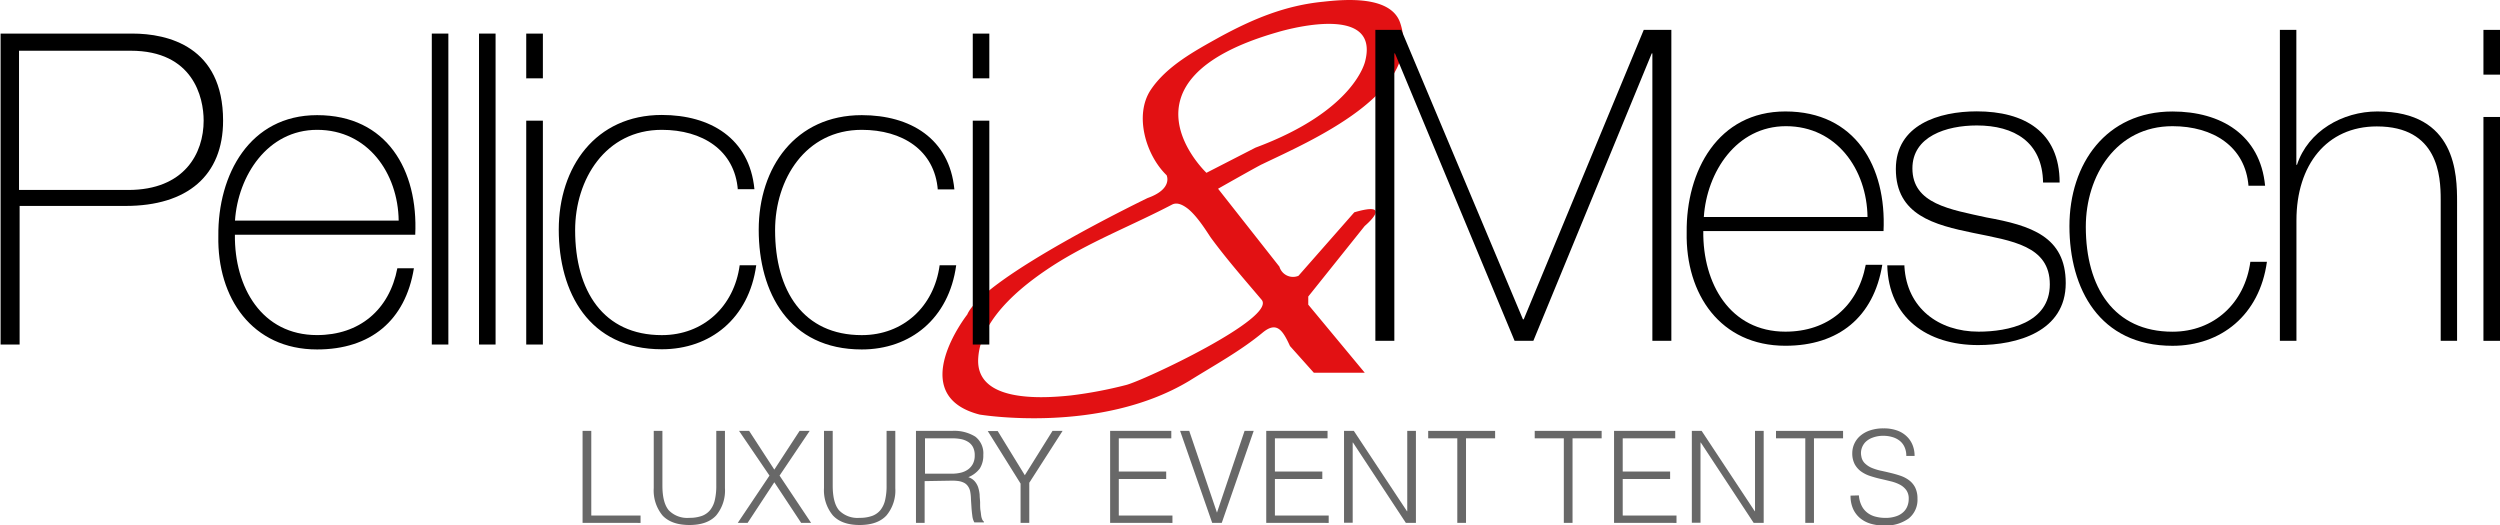
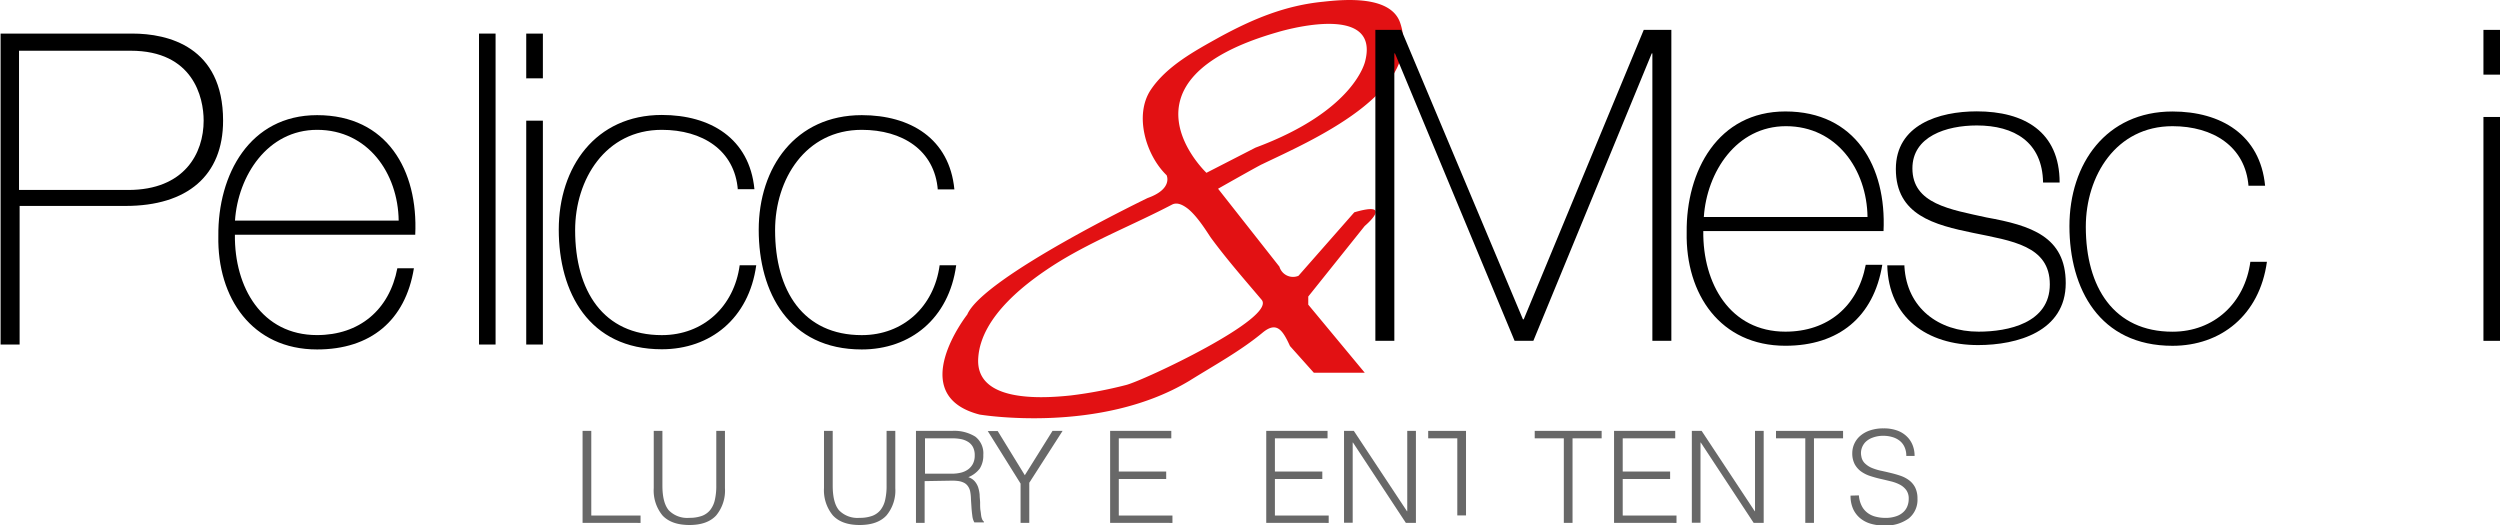
<svg xmlns="http://www.w3.org/2000/svg" viewBox="0 0 548 115.14">
  <g id="Livello_2" data-name="Livello 2">
    <g id="Livello_1-2" data-name="Livello 1">
      <path d="M306.94,5.07c-2-6.05-12-5.24-16.81-4.7-8.33.8-15.46,3.76-22.85,7.79-5.38,3-11.56,6.32-15.06,11.57-3.63,5.51-1.08,14.25,3.5,18.68,0,0,1.47,3-4.17,5,0,0-36,17.34-39.53,25.54,0,0-13.85,17.62,2.69,21.92,0,0,26.35,4.43,46-7.4,5.38-3.36,11.29-6.58,16.13-10.62,3-2.42,4.31-.54,5.92,3L288,81.71h11.16L286.77,66.78V65l12.37-15.46s6.72-5.64-2.28-3L284.62,60.46a3.11,3.11,0,0,1-4.17-2L267,41.37s9-5.11,9.68-5.38C287,31,312.05,20.4,306.94,5.07ZM276.55,65.71c3.37,4-25.94,17.74-29.71,18.68a93.32,93.32,0,0,1-12.1,2.29c-6.32.67-21.11,1.61-20.3-8.34.67-9.14,10.76-16.67,17.75-21,7.93-4.84,16.53-8.2,24.74-12.5,1.07-.54,2.28,0,3.49.94,2.15,1.75,4.17,5.11,5,6.32C268.89,56.83,272.79,61.27,276.55,65.71Zm-12.1-27.83S243.08,17.71,279.92,7.09c0,0,22.58-7,19.36,6.18,0,0-2,10.89-24.07,19.09Z" style="fill:#e21113" />
      <path d="M0,7.36H29c7.8,0,19.9,2.82,19.9,19.09,0,12-7.8,18.69-21.38,18.69H4.3V75.52H.13V7.36ZM4.17,41.64H28.1c12.37,0,16.54-8.07,16.54-15.19,0-5.11-2.29-15.33-16-15.33H4.17Z" />
      <path d="M51.49,51.45c-.13,11.57,5.92,22,18,22,9.28,0,15.86-5.51,17.61-14.65h3.63C88.87,70.28,81.21,76.6,69.51,76.6c-14.25,0-21.92-11.3-21.65-24.88-.13-13.44,6.86-26.48,21.65-26.48,15.33,0,22.18,12.1,21.51,26.21Zm35.9-3.09c-.13-10.35-6.72-19.9-17.88-19.9-10.89,0-17.35,10.09-18,19.9Z" />
-       <path d="M98.28,7.36V75.52H94.65V7.36Z" />
      <path d="M108.63,7.36V75.52H105V7.36Z" />
      <path d="M115.35,17.31V7.36H119v9.81h-3.63Zm0,58.21V26.45H119V75.52Z" />
      <path d="M161.74,41.64c-.67-8.74-7.8-13.18-16.67-13.18-12.37,0-19,10.89-19,22,0,13.31,6.18,23,19,23,9.14,0,15.86-6.32,17.07-15.32h3.63c-1.61,11.69-10.08,18.42-20.7,18.42-16,0-22.59-12.51-22.59-26.22s8.07-25.14,22.59-25.14c10.62,0,19.22,5.11,20.3,16.27h-3.63Z" />
      <path d="M205.57,41.64c-.68-8.74-7.8-13.18-16.67-13.18-12.37,0-19,10.89-19,22,0,13.31,6.18,23,19,23,9.14,0,15.86-6.32,17.07-15.32h3.63C208,69.87,199.52,76.6,188.9,76.6c-16,0-22.59-12.51-22.59-26.22s8.07-25.14,22.59-25.14c10.62,0,19.22,5.11,20.3,16.27h-3.63Z" />
-       <path d="M213.23,17.31V7.36h3.63v9.81h-3.63Zm0,58.21V26.45h3.63V75.52Z" />
      <path d="M301.16,6.55h6L333.83,70H334L360.31,6.55h6.05V74.71H362.2v-63h-.14L336.11,74.71H332l-26.22-63h-.14V74.71h-4.16V6.55Z" />
      <path d="M373.36,50.65c-.14,11.56,5.91,22.05,18,22.05,9.28,0,15.87-5.52,17.61-14.66h3.63c-1.88,11.43-9.54,17.75-21.24,17.75-14.25,0-21.91-11.29-21.64-24.87-.14-13.45,6.85-26.49,21.64-26.49,15.33,0,22.18,12.1,21.51,26.22Zm36-3.09c-.14-10.36-6.73-19.9-17.88-19.9-10.89,0-17.35,10.08-18,19.9Z" />
      <path d="M417.45,58.45c.54,9,7.4,14.25,16.27,14.25,6.45,0,15.6-1.88,15.6-10.36S441,52.8,432.51,51.05s-16.94-3.9-16.94-14c0-9.68,9.41-12.64,17.75-12.64,10.35,0,18.15,4.44,18.15,15.6h-3.63c-.14-8.88-6.32-12.51-14.52-12.51-6.72,0-14.12,2.42-14.12,9.41,0,7.8,8.34,9,16.27,10.76,9.68,1.75,17.34,4.17,17.34,14.39,0,10.62-10.62,13.58-19.22,13.58-11.16,0-19.63-6-19.9-17.48h3.76Z" />
      <path d="M492.88,40.83c-.67-8.74-7.8-13.17-16.67-13.17-12.37,0-19,10.89-19,22.05,0,13.31,6.18,23,19,23,9.14,0,15.86-6.32,17.07-15.33h3.63c-1.61,11.7-10.08,18.42-20.7,18.42-16,0-22.59-12.5-22.59-26.22s8.07-25.14,22.59-25.14c10.62,0,19.22,5.11,20.3,16.27h-3.63Z" />
-       <path d="M503.36,6.55V36.13h.14c2.42-7.4,10-11.7,17.61-11.7,17.34,0,17.48,13.85,17.48,19.9V74.71H535v-31c0-5.11-.54-16-14-16-11,0-17.62,8.47-17.62,20.57V74.71h-3.63V6.55Z" />
      <path d="M544.37,16.36V6.55H548v9.81Zm0,58.35V25.64H548V74.71Z" />
      <path d="M127.7,114.61V94.45h1.91V113h10.8v1.62Z" style="fill:#686868" />
      <path d="M143.3,94.45h1.9v12c0,2.5.47,4.31,1.4,5.41a5.62,5.62,0,0,0,4.51,1.65,8,8,0,0,0,2.76-.43,4.19,4.19,0,0,0,1.83-1.32,5.52,5.52,0,0,0,1-2.2,13.5,13.5,0,0,0,.31-3.11v-12h1.9V107a8.56,8.56,0,0,1-1.94,6q-1.95,2.09-5.87,2.08T145.23,113a8.61,8.61,0,0,1-1.93-6Z" style="fill:#686868" />
-       <path d="M169.73,105.71l-5.85,8.9h-2.16l6.95-10.36L162,94.45h2.21l5.52,8.49,5.54-8.49h2.21l-6.6,9.8,6.91,10.36h-2.18Z" style="fill:#686868" />
      <path d="M180.62,94.45h1.91v12c0,2.5.46,4.31,1.39,5.41a5.62,5.62,0,0,0,4.51,1.65,7.92,7.92,0,0,0,2.76-.43,4.22,4.22,0,0,0,1.84-1.32,5.51,5.51,0,0,0,1-2.2,13.5,13.5,0,0,0,.31-3.11v-12h1.91V107a8.52,8.52,0,0,1-1.95,6c-1.3,1.39-3.25,2.08-5.87,2.08s-4.59-.71-5.88-2.12a8.65,8.65,0,0,1-1.93-6Z" style="fill:#686868" />
      <path d="M202.68,105.46v9.15l-1.9,0V94.45h7.9a8.75,8.75,0,0,1,5.09,1.25,4.6,4.6,0,0,1,1.77,4,5.31,5.31,0,0,1-.77,3,5.94,5.94,0,0,1-2.51,1.9,3.15,3.15,0,0,1,1.4.9,4,4,0,0,1,.76,1.34,7.56,7.56,0,0,1,.32,1.6c0,.56.08,1.1.1,1.62,0,.77,0,1.4.09,1.9s.11.92.17,1.24a3.21,3.21,0,0,0,.24.74,1.17,1.17,0,0,0,.34.41v.16l-2.1,0a3.66,3.66,0,0,1-.44-1.4c-.08-.6-.15-1.22-.19-1.87s-.09-1.29-.12-1.91a9.33,9.33,0,0,0-.15-1.51,3,3,0,0,0-.55-1.3,2.32,2.32,0,0,0-.91-.74,4,4,0,0,0-1.18-.34,10.14,10.14,0,0,0-1.36-.08Zm5.94-1.63a8.14,8.14,0,0,0,2-.22,4.45,4.45,0,0,0,1.59-.72,3.54,3.54,0,0,0,1.06-1.24,3.94,3.94,0,0,0,.39-1.82,3.76,3.76,0,0,0-.4-1.85,3,3,0,0,0-1.1-1.15,4.69,4.69,0,0,0-1.56-.59,10,10,0,0,0-1.84-.16h-6v7.75Z" style="fill:#686868" />
      <path d="M224.64,104.17l6.07-9.72h2.21l-7.3,11.37v8.79h-1.91V106l-7.19-11.51h2.18Z" style="fill:#686868" />
      <path d="M243.34,114.61V94.45h13.41v1.63H245.24v7.28h10.39V105H245.24v8H257v1.62Z" style="fill:#686868" />
-       <path d="M258.68,94.45h2l6.08,17.92,6.05-17.92h2l-7,20.16h-2.1Z" style="fill:#686868" />
      <path d="M277.56,114.61V94.45H291v1.63H279.46v7.28h10.39V105H279.46v8h11.79v1.62Z" style="fill:#686868" />
      <path d="M296.57,97h-.06v17.58h-1.9V94.45h2.15l11.65,17.61h.06V94.45h1.9v20.16h-2.21Z" style="fill:#686868" />
-       <path d="M313.06,94.45h14.67v1.63h-6.38v18.53h-1.91V96.08h-6.38Z" style="fill:#686868" />
+       <path d="M313.06,94.45h14.67h-6.38v18.53h-1.91V96.08h-6.38Z" style="fill:#686868" />
      <path d="M336.41,94.45h14.67v1.63H344.7v18.53h-1.91V96.08h-6.38Z" style="fill:#686868" />
      <path d="M353.8,114.61V94.45h13.41v1.63H355.7v7.28h10.39V105H355.7v8h11.79v1.62Z" style="fill:#686868" />
      <path d="M372.81,97h-.06v17.58h-1.9V94.45H373l11.64,17.61h.06V94.45h1.9v20.16H384.4Z" style="fill:#686868" />
      <path d="M389.3,94.45H404v1.63h-6.38v18.53h-1.9V96.08H389.3Z" style="fill:#686868" />
      <path d="M407.47,108.59a6,6,0,0,0,.61,2.28,4.32,4.32,0,0,0,1.26,1.53,4.82,4.82,0,0,0,1.78.85,8.22,8.22,0,0,0,2.15.27,7,7,0,0,0,2.32-.34,4.2,4.2,0,0,0,1.6-.91,3.44,3.44,0,0,0,.91-1.33,4.23,4.23,0,0,0,.29-1.59,3.13,3.13,0,0,0-.53-1.91,4.11,4.11,0,0,0-1.38-1.19,8.69,8.69,0,0,0-2-.74c-.74-.18-1.5-.37-2.27-.54s-1.53-.39-2.27-.63a7.34,7.34,0,0,1-2-1,4.86,4.86,0,0,1-1.39-1.59,5.08,5.08,0,0,1-.53-2.45,5,5,0,0,1,1.73-3.75,6.29,6.29,0,0,1,2.14-1.2,8.94,8.94,0,0,1,3-.45,8.49,8.49,0,0,1,3,.48A5.8,5.8,0,0,1,418,95.7a5.39,5.39,0,0,1,1.26,1.91,6.46,6.46,0,0,1,.42,2.33h-1.82a4.53,4.53,0,0,0-.41-2,3.63,3.63,0,0,0-1.1-1.37,4.68,4.68,0,0,0-1.6-.78,6.67,6.67,0,0,0-1.85-.26,6.54,6.54,0,0,0-2.45.41,4.28,4.28,0,0,0-1.58,1,3.54,3.54,0,0,0-.81,1.43A3.34,3.34,0,0,0,408,100a2.7,2.7,0,0,0,.78,1.56,4.84,4.84,0,0,0,1.51,1,11.8,11.8,0,0,0,2,.62c.72.15,1.45.32,2.19.5s1.48.39,2.17.63a6.79,6.79,0,0,1,1.87,1,4.58,4.58,0,0,1,1.3,1.58,5.43,5.43,0,0,1,.49,2.42,5.21,5.21,0,0,1-1.93,4.34,8.51,8.51,0,0,1-5.44,1.54,10.08,10.08,0,0,1-2.91-.4,6.45,6.45,0,0,1-2.32-1.23,5.78,5.78,0,0,1-1.53-2.05,7,7,0,0,1-.54-2.87Z" style="fill:#686868" />
    </g>
  </g>
</svg>